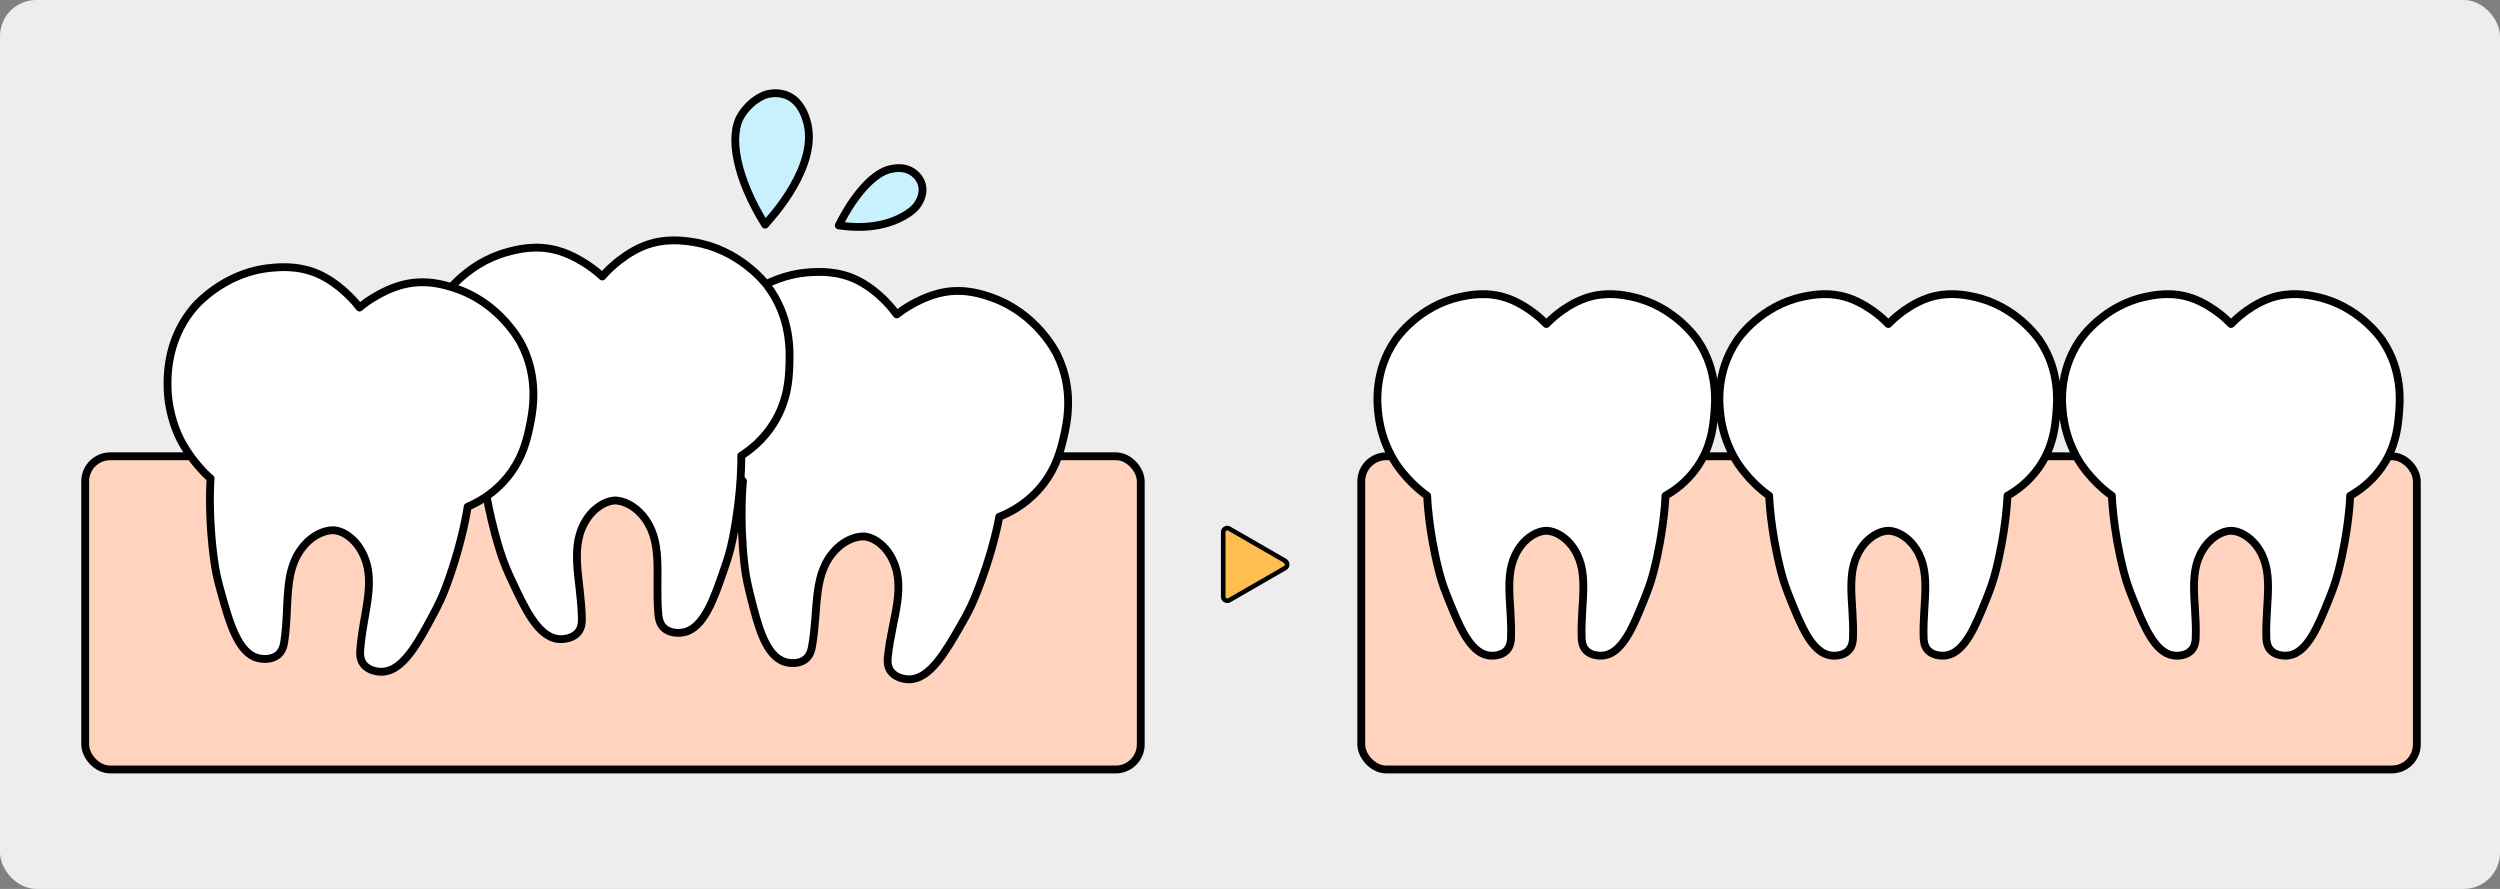
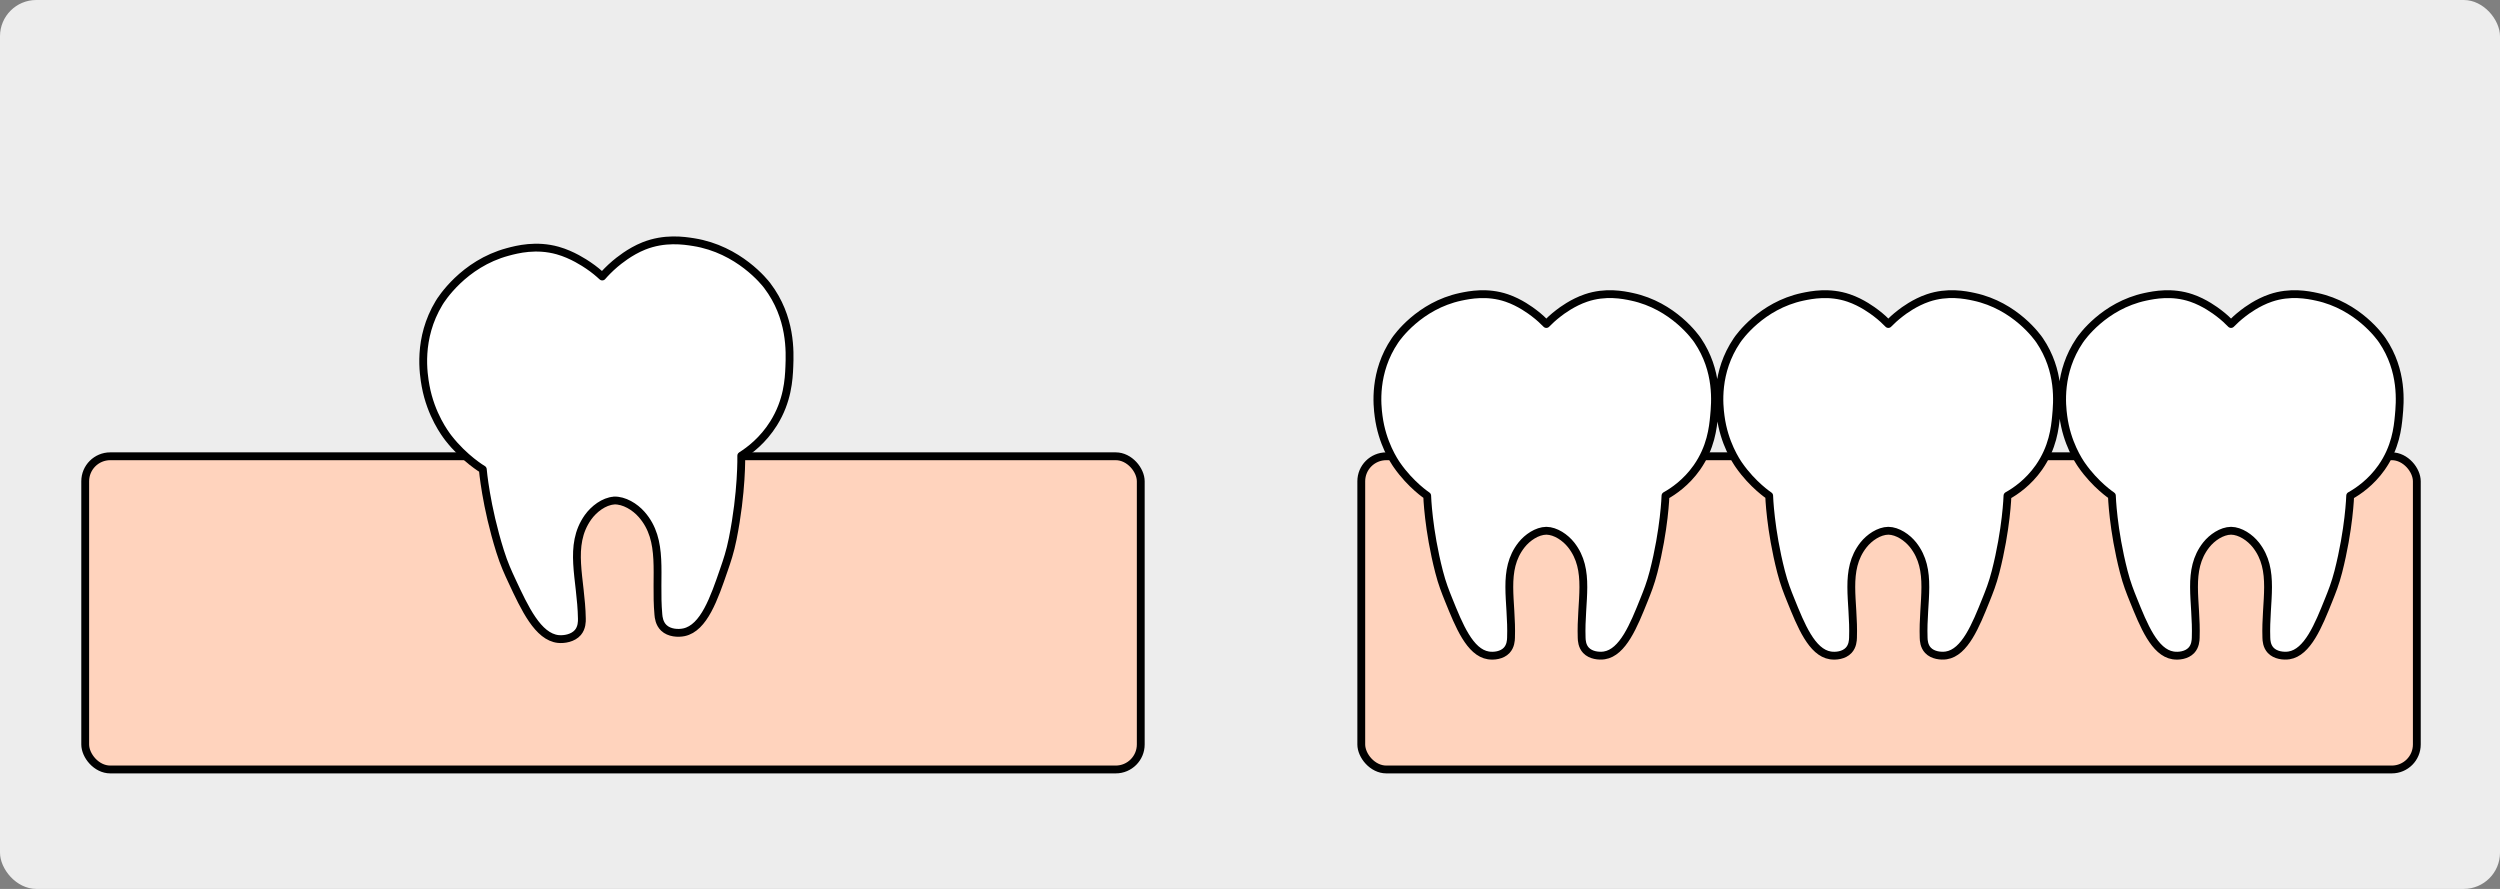
<svg xmlns="http://www.w3.org/2000/svg" id="_レイヤー_2" viewBox="0 0 344.75 122.58">
  <rect x="0" y="0" width="344.75" height="122.58" fill="#808080" stroke="none" />
  <defs>
    <style>.cls-3,.cls-4{fill:#fff;stroke-linecap:round;stroke-linejoin:round;stroke:#000;stroke-width:1.08px}.cls-4{fill:#ffd3bd}</style>
  </defs>
  <g id="design">
    <rect width="344.75" height="122.58" rx="5" ry="5" fill="#ededed" />
    <rect class="cls-4" x="11.75" y="62.92" width="145.56" height="43.19" rx="3.45" ry="3.45" />
-     <path class="cls-3" d="M119.4 74.01c1.38.21 2.68 1.4 3.38 2.6 2.43 4.15.21 8.52-.35 13.99-.04.38-.12 1.24.39 1.95.6.85 1.8 1.14 2.61 1.13 2.81-.05 4.99-3.84 7.04-7.42.64-1.11 1.3-2.26 2-3.97 2.51-6.12 3.33-11.03 3.33-11.03 1.26-.49 3.35-1.51 5.24-3.54 2.48-2.66 3.2-5.55 3.6-7.25.47-2.01 1.57-6.61-.87-11.57-.22-.46-2.88-5.65-8.84-7.81-1.3-.47-3.83-1.36-6.85-.78-2.06.4-3.83 1.38-4.38 1.69-.87.49-1.55.98-2.04 1.36-.37-.5-.89-1.16-1.59-1.87-.44-.44-1.88-1.87-3.76-2.81-2.74-1.38-5.43-1.22-6.8-1.12-6.31.46-10.29 4.73-10.63 5.11-3.86 4.28-3.98 9.25-3.99 10.89-.04 4.06 1.41 7.01 1.72 7.62 1.64 3.24 3.85 5.17 3.85 5.17s-.54 4.98.2 11.52c.21 1.83.53 3.11.84 4.36 1 4 2.06 8.24 4.75 9.05.78.24 2.01.28 2.82-.37.68-.54.84-1.39.91-1.77.95-5.41 0-10.22 3.47-13.55 1.01-.97 2.58-1.76 3.96-1.59z" />
    <path class="cls-3" d="M84.67 69.02c1.4-.05 2.89.87 3.81 1.92 3.17 3.61 1.82 8.33 2.31 13.8.03.38.12 1.24.75 1.84.75.72 1.98.78 2.78.61 2.75-.58 4.17-4.72 5.51-8.62.42-1.21.85-2.47 1.21-4.27 1.3-6.48 1.18-11.46 1.18-11.46 1.14-.72 3-2.11 4.47-4.47 1.93-3.09 2.09-6.06 2.16-7.8.08-2.06.29-6.79-3.05-11.19-.31-.41-3.9-5-10.15-5.99-1.36-.22-4.02-.61-6.87.53-1.95.78-3.5 2.08-3.98 2.48-.76.65-1.34 1.26-1.75 1.73-.46-.43-1.09-.97-1.92-1.53-.52-.35-2.2-1.48-4.22-2.05-2.96-.83-5.56-.17-6.89.19-6.11 1.64-9.21 6.59-9.47 7.03-2.98 4.93-2.15 9.84-1.86 11.45.73 3.99 2.71 6.61 3.13 7.16 2.23 2.87 4.76 4.35 4.76 4.35s.41 5 2.38 11.28c.55 1.76 1.11 2.96 1.65 4.12 1.74 3.73 3.58 7.7 6.38 7.99.81.08 2.02-.11 2.7-.9.56-.66.56-1.53.55-1.91-.09-5.5-1.93-10.04.84-13.97.81-1.14 2.2-2.21 3.59-2.31z" />
-     <path d="M115.67 31.08c1.31.19 5.36.74 8.94-1.27 1.42-.8 1.88-1.5 2.07-1.83.2-.36.77-1.36.44-2.55-.32-1.13-1.23-1.69-1.53-1.86-1.07-.58-2.16-.37-2.7-.27-2.28.43-5.04 3.39-7.22 7.79zm-10.16-.12c.88-.96 7.59-8.26 5.71-14.36-.19-.63-.79-2.55-2.53-3.37-1.31-.62-2.61-.31-2.96-.22 0 0-1.95.49-3.46 2.8-1.91 2.93-.65 8.93 3.24 15.17z" fill="#c9f1fd" stroke-width="1.08" stroke-linecap="round" stroke-linejoin="round" stroke="#000" />
-     <path class="cls-3" d="M46.19 73.14c1.39.17 2.71 1.32 3.45 2.51 2.54 4.08.45 8.51.04 13.99-.03.38-.08 1.25.44 1.94.63.83 1.83 1.09 2.64 1.05 2.81-.13 4.88-3.98 6.83-7.61.61-1.13 1.23-2.3 1.88-4.02 2.33-6.19 3.02-11.12 3.02-11.12 1.24-.53 3.3-1.6 5.14-3.68 2.41-2.73 3.04-5.64 3.4-7.35.42-2.02 1.38-6.66-1.2-11.54-.24-.45-3.04-5.56-9.05-7.55-1.31-.43-3.87-1.25-6.87-.58-2.05.45-3.79 1.49-4.33 1.81-.86.51-1.52 1.02-2 1.42a15.1 15.1 0 00-1.65-1.82c-.45-.43-1.93-1.82-3.83-2.71-2.78-1.3-5.46-1.06-6.83-.93-6.3.63-10.15 5.02-10.48 5.4-3.74 4.38-3.71 9.36-3.68 11 .08 4.06 1.6 6.97 1.93 7.57 1.73 3.19 4 5.06 4 5.06s-.4 5 .52 11.51c.26 1.82.62 3.1.96 4.33 1.11 3.97 2.29 8.18 5.01 8.92.78.21 2.01.22 2.81-.45.66-.56.8-1.42.86-1.8.8-5.44-.28-10.22 3.09-13.65.98-1 2.53-1.83 3.92-1.7z" />
    <rect class="cls-4" x="187.72" y="62.92" width="145.56" height="43.19" rx="3.45" ry="3.45" />
    <path d="M260.4 73.19c1.29.02 2.62.94 3.42 1.95 2.74 3.48 1.27 7.75 1.45 12.81.01.36.05 1.15.6 1.73.66.7 1.79.81 2.52.7 2.56-.4 4.07-4.14 5.48-7.66.44-1.1.9-2.23 1.32-3.87 1.51-5.9 1.64-10.49 1.64-10.49 1.09-.61 2.86-1.8 4.33-3.89 1.93-2.75 2.22-5.47 2.37-7.08.18-1.89.59-6.24-2.26-10.45-.26-.39-3.35-4.79-9.05-6.01-1.24-.27-3.67-.75-6.35.16-1.83.62-3.33 1.74-3.78 2.09-.73.56-1.29 1.09-1.69 1.5-.4-.41-.96-.95-1.69-1.5-.46-.35-1.95-1.47-3.78-2.09-2.68-.91-5.11-.42-6.35-.16-5.71 1.22-8.79 5.62-9.05 6.01-2.98 4.39-2.46 8.95-2.26 10.45.48 3.71 2.17 6.22 2.53 6.74 1.91 2.75 4.17 4.23 4.17 4.23s.13 4.62 1.64 10.49c.42 1.64.88 2.78 1.32 3.87 1.42 3.52 2.92 7.26 5.48 7.66.74.12 1.87 0 2.52-.7.55-.58.59-1.38.6-1.73.18-5.06-1.29-9.33 1.45-12.81.8-1.01 2.13-1.93 3.42-1.95zm-47.16 0c1.29.02 2.62.94 3.42 1.95 2.74 3.48 1.27 7.75 1.45 12.81.01.36.05 1.15.6 1.73.66.7 1.79.81 2.52.7 2.56-.4 4.07-4.14 5.48-7.66.44-1.1.9-2.23 1.32-3.87 1.51-5.9 1.64-10.49 1.64-10.49 1.09-.61 2.86-1.8 4.33-3.89 1.93-2.75 2.22-5.47 2.37-7.08.18-1.89.59-6.24-2.26-10.45-.26-.39-3.35-4.79-9.05-6.01-1.24-.27-3.67-.75-6.35.16-1.83.62-3.33 1.74-3.78 2.09-.73.56-1.29 1.09-1.69 1.5-.4-.41-.96-.95-1.69-1.5-.46-.35-1.95-1.47-3.78-2.09-2.68-.91-5.11-.42-6.35-.16-5.71 1.22-8.79 5.62-9.05 6.01-2.98 4.39-2.46 8.95-2.26 10.45.48 3.71 2.17 6.22 2.53 6.74 1.91 2.75 4.17 4.23 4.17 4.23s.13 4.62 1.64 10.49c.42 1.64.88 2.78 1.32 3.87 1.42 3.52 2.92 7.26 5.48 7.66.74.12 1.87 0 2.52-.7.55-.58.59-1.38.6-1.73.18-5.06-1.29-9.33 1.45-12.81.8-1.01 2.13-1.93 3.42-1.95zm94.42 0c1.29.02 2.62.94 3.42 1.95 2.74 3.48 1.27 7.75 1.45 12.81.01.36.05 1.15.6 1.73.66.7 1.79.81 2.52.7 2.56-.4 4.07-4.14 5.48-7.66.44-1.1.9-2.23 1.32-3.87 1.51-5.9 1.64-10.49 1.64-10.49 1.09-.61 2.86-1.8 4.33-3.89 1.93-2.75 2.22-5.47 2.37-7.08.18-1.89.59-6.24-2.26-10.45-.26-.39-3.35-4.79-9.05-6.01-1.24-.27-3.67-.75-6.35.16-1.83.62-3.33 1.74-3.78 2.09-.73.56-1.29 1.09-1.69 1.5-.4-.41-.96-.95-1.69-1.5-.46-.35-1.95-1.47-3.78-2.09-2.68-.91-5.11-.42-6.35-.16-5.71 1.22-8.79 5.62-9.05 6.01-2.98 4.39-2.46 8.95-2.26 10.45.48 3.71 2.17 6.22 2.53 6.74 1.91 2.75 4.17 4.23 4.17 4.23s.13 4.62 1.64 10.49c.42 1.64.88 2.78 1.32 3.87 1.42 3.52 2.92 7.26 5.48 7.66.74.12 1.87 0 2.52-.7.55-.58.59-1.38.6-1.73.18-5.06-1.29-9.33 1.45-12.81.8-1.01 2.13-1.93 3.42-1.95z" stroke-linecap="round" stroke-linejoin="round" stroke="#000" fill="#fff" stroke-width="1.08" />
-     <path d="M177.22 77.34l-7.7-4.44a.559.559 0 00-.84.49v8.89c0 .43.47.7.84.49l7.7-4.44c.37-.22.37-.76 0-.97z" fill="#ffbf50" stroke-miterlimit="10" stroke-width=".63" stroke="#000" />
  </g>
</svg>